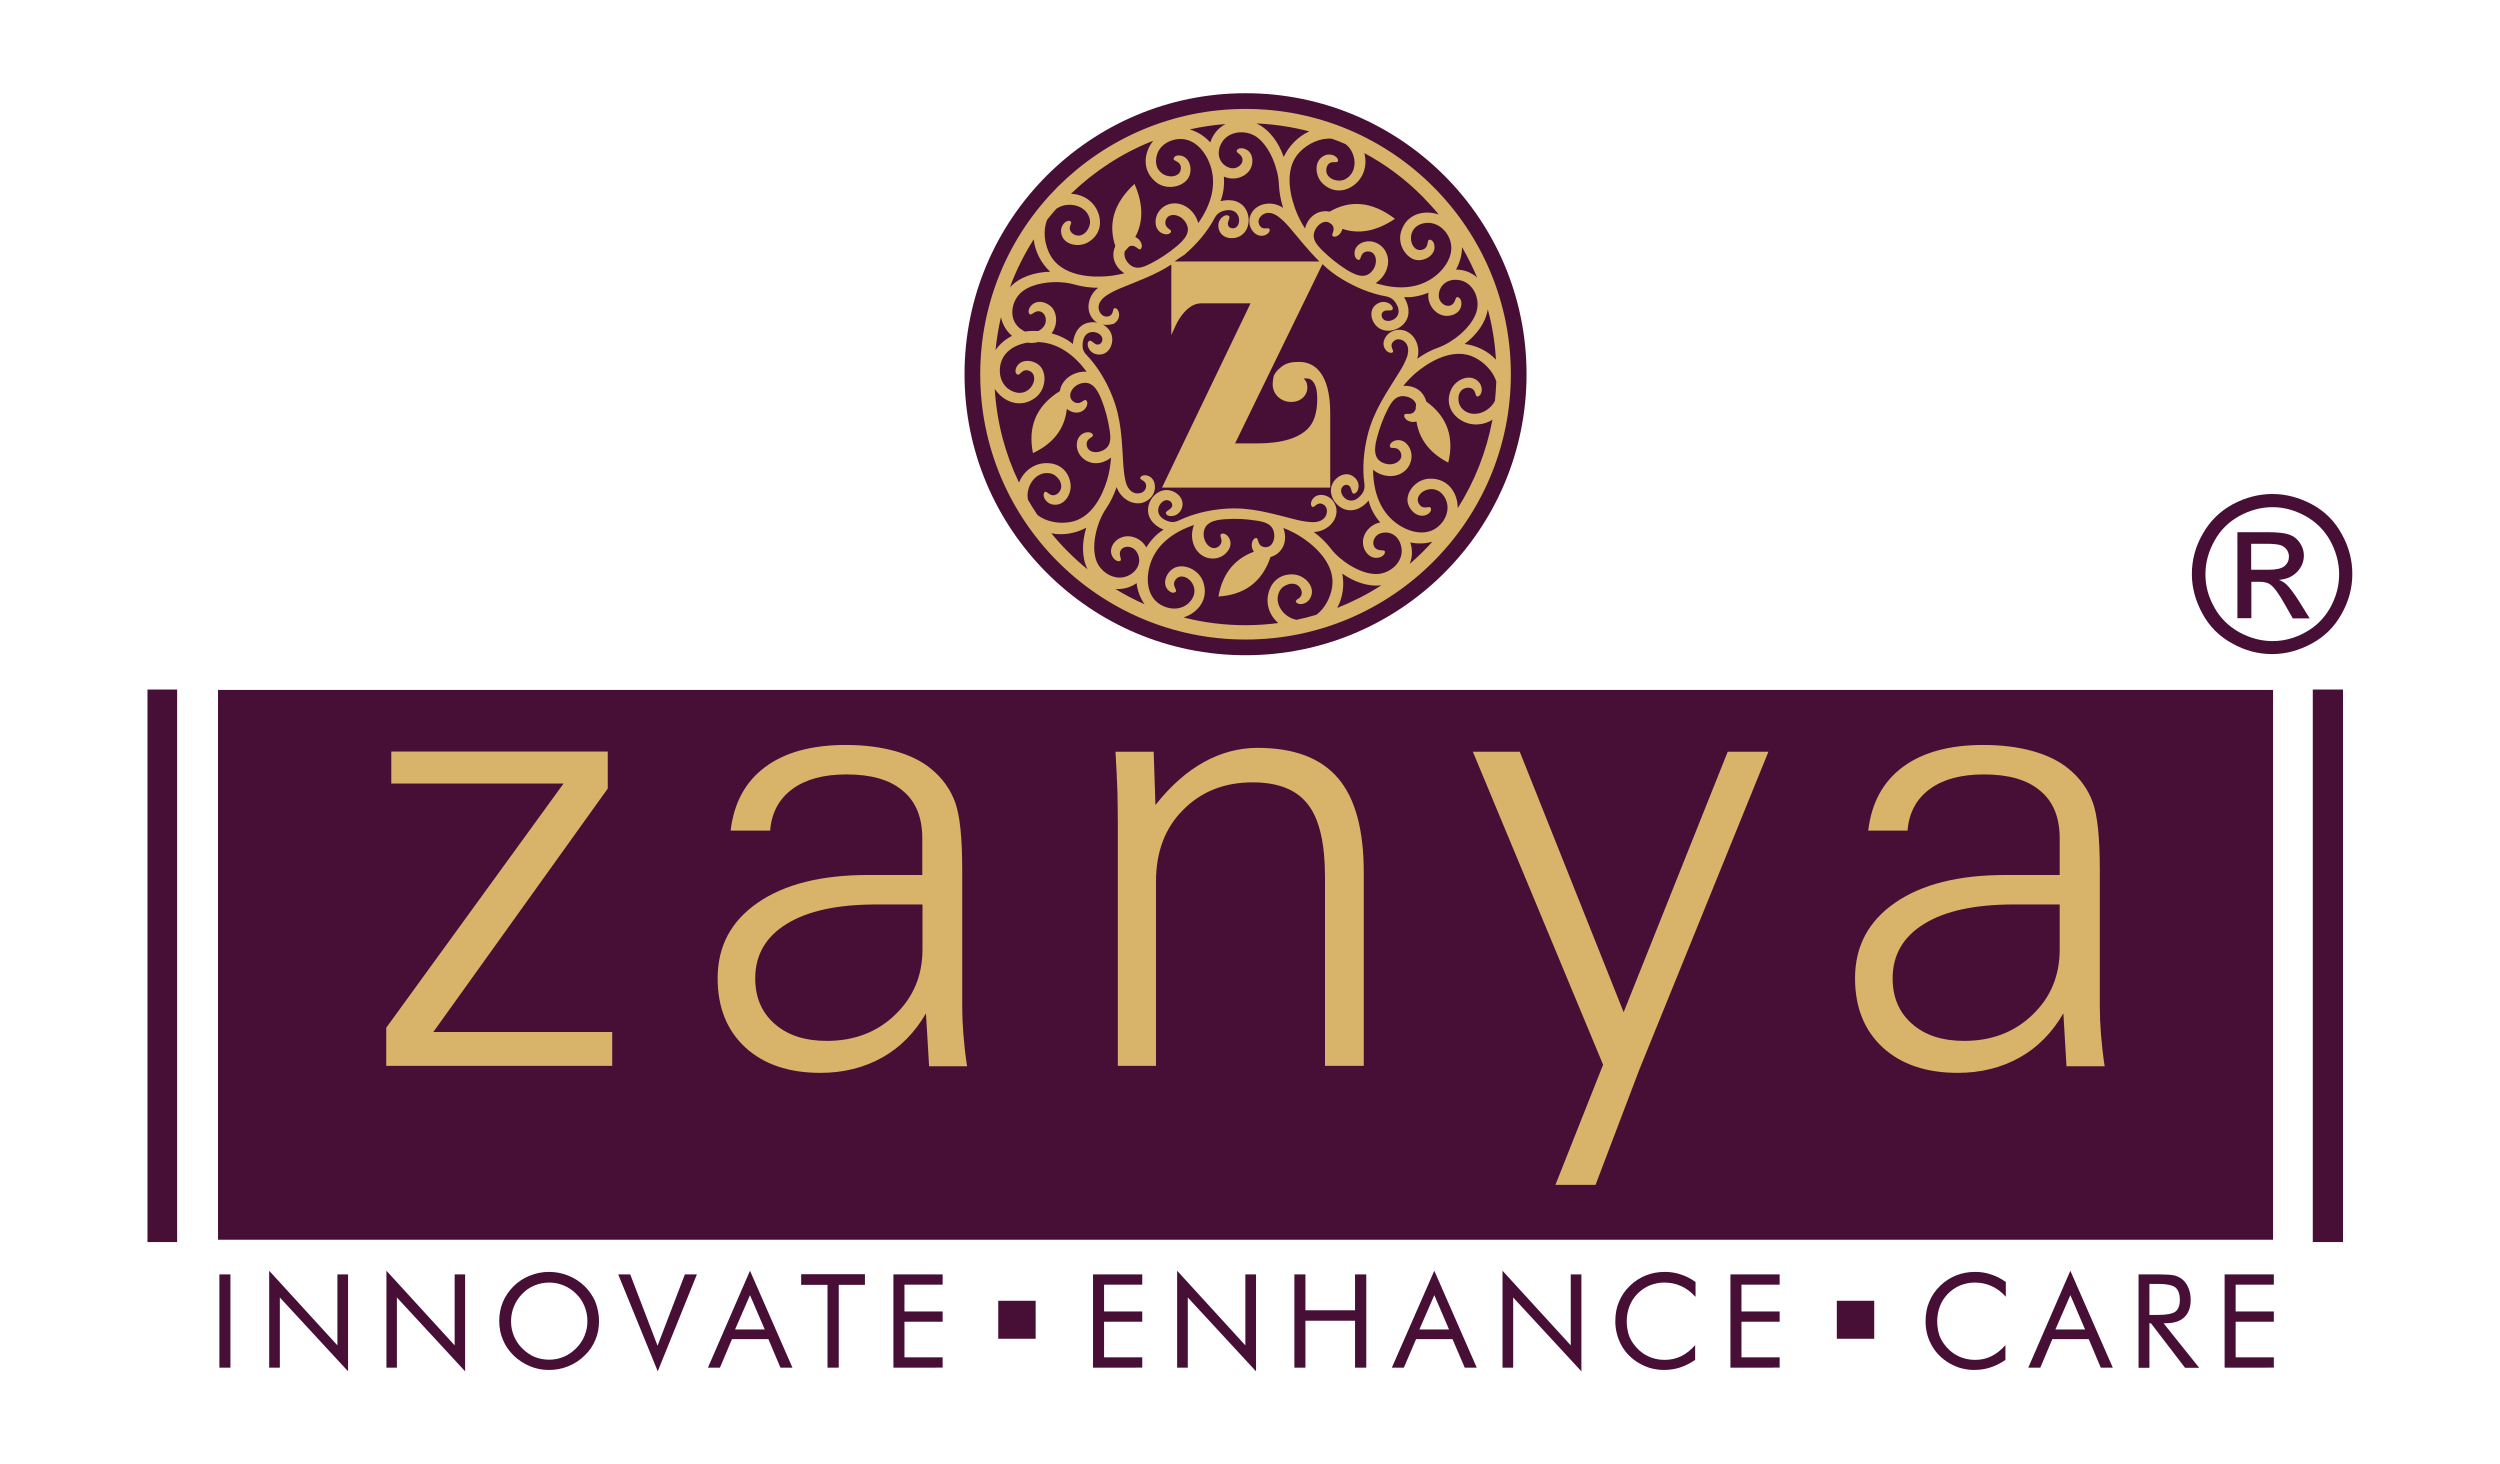
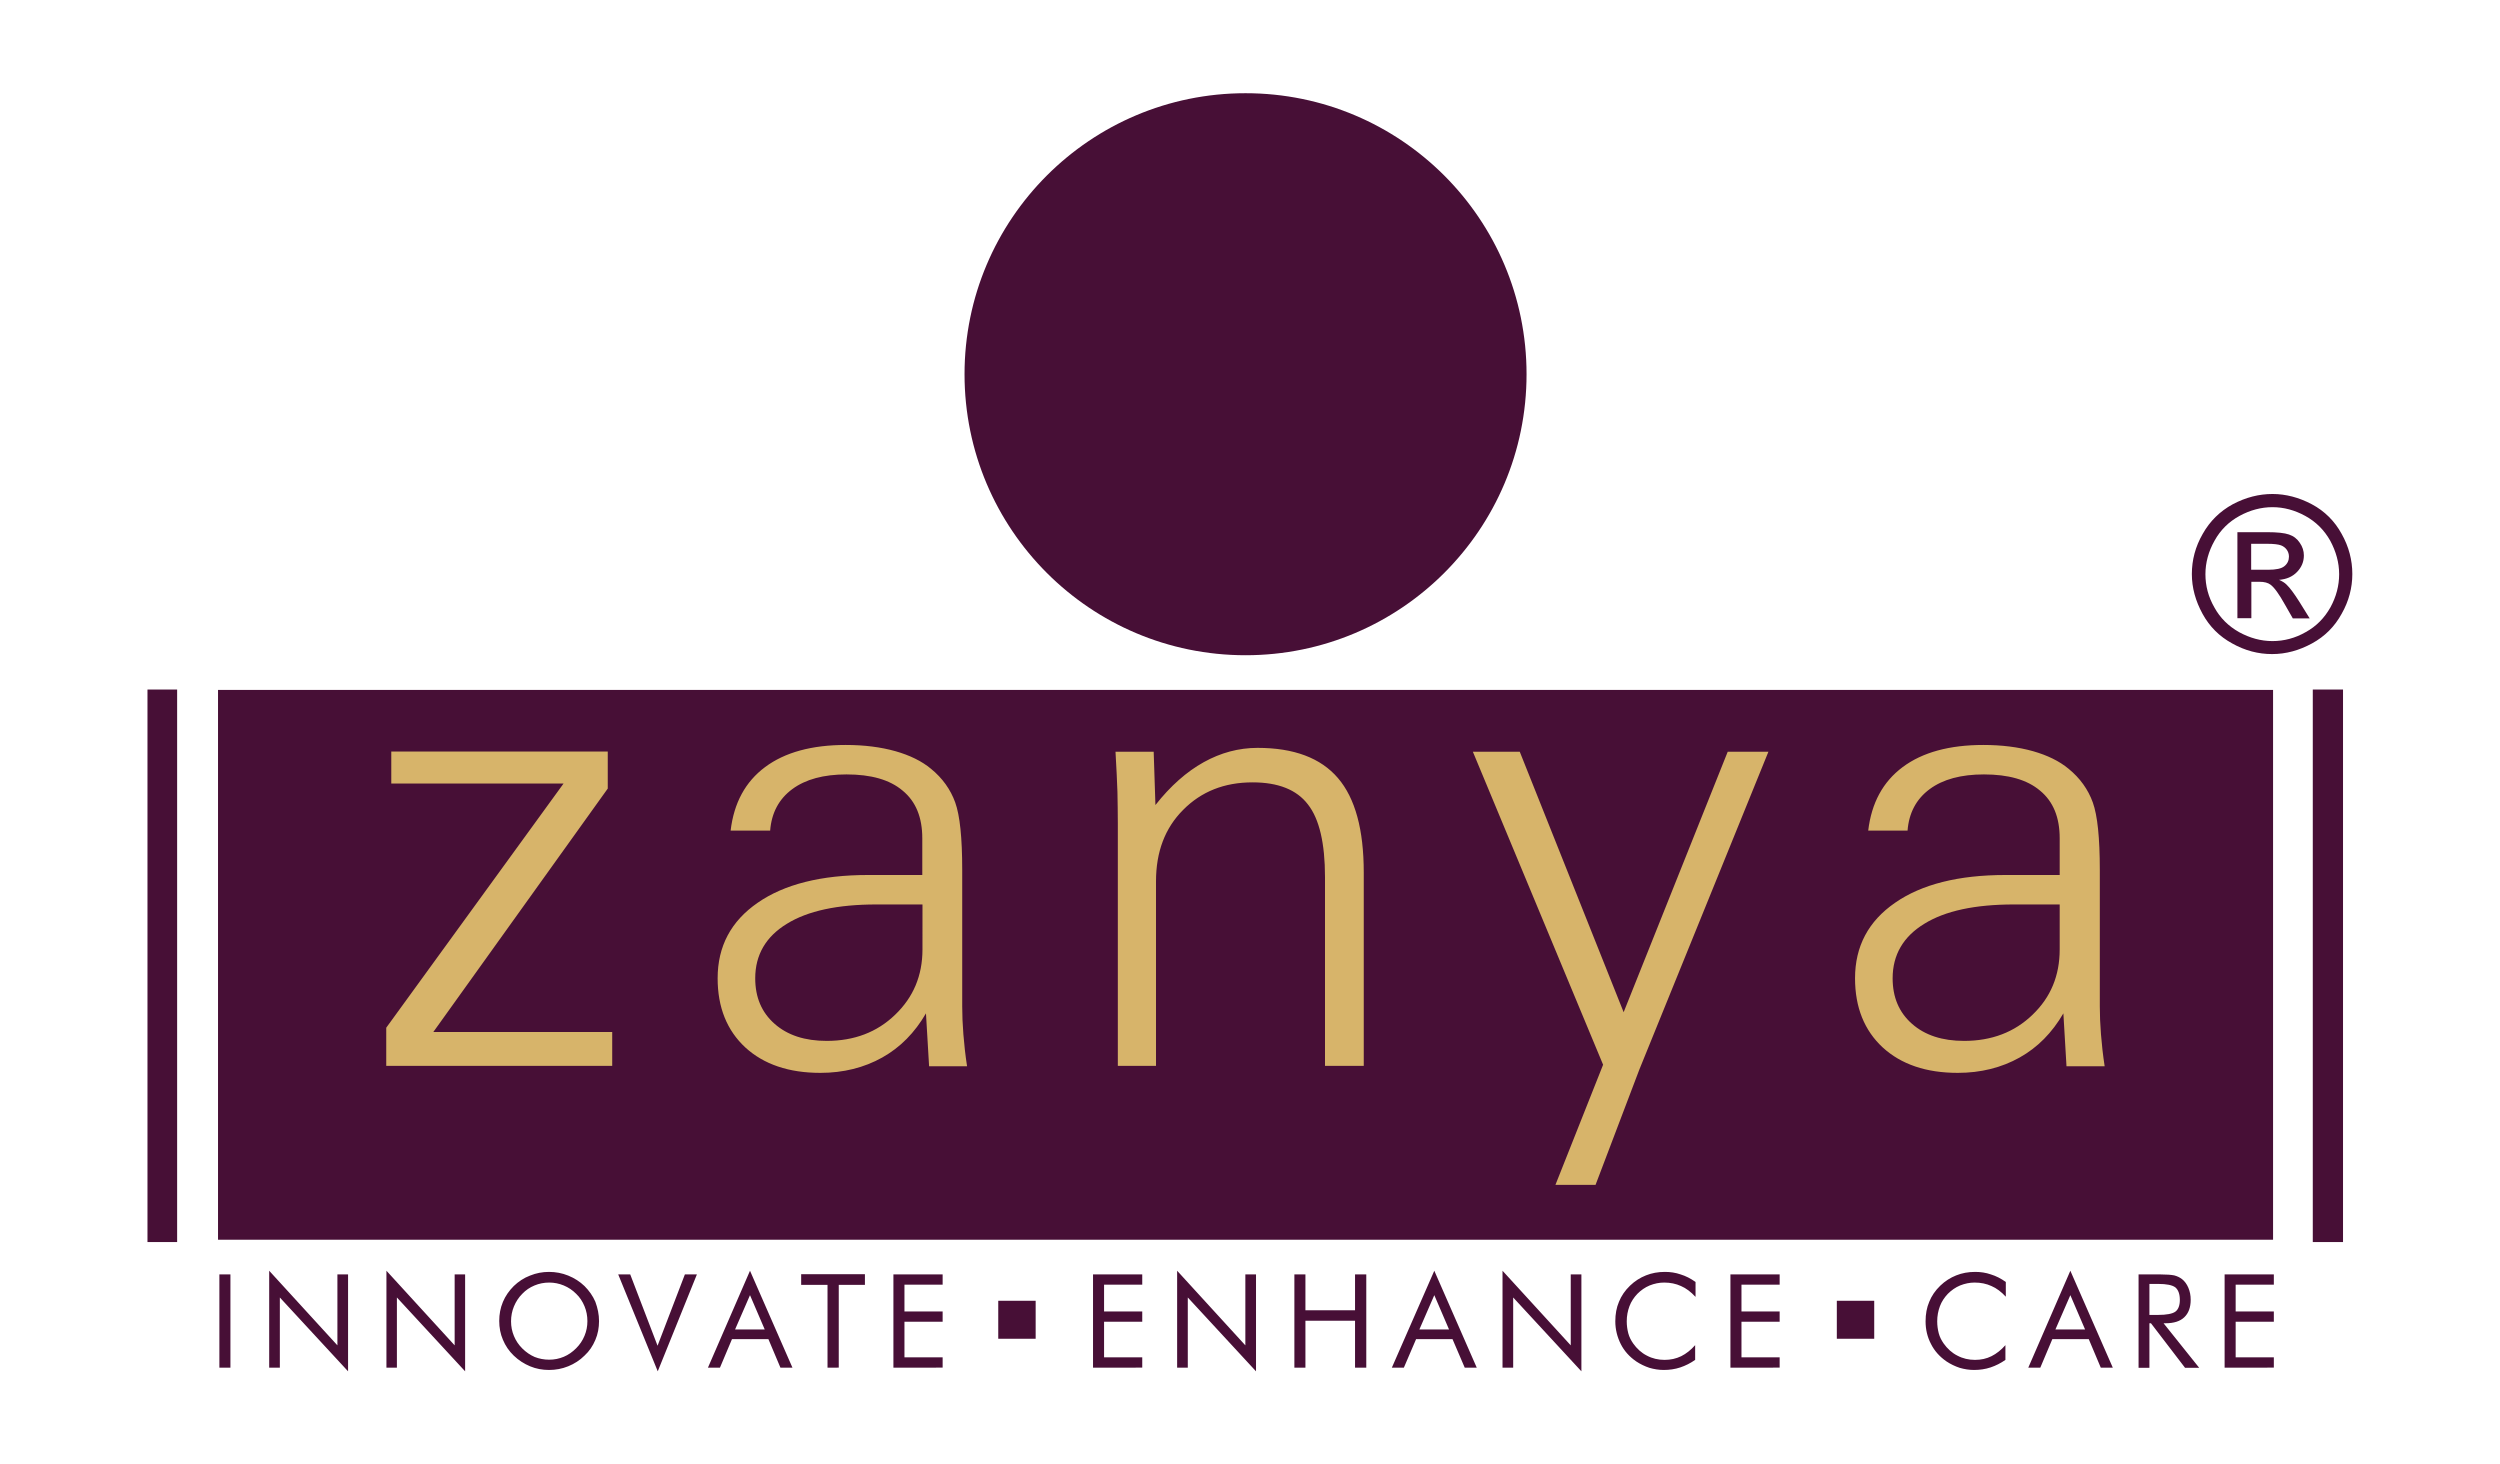
<svg xmlns="http://www.w3.org/2000/svg" id="Layer_1" x="0px" y="0px" viewBox="0 0 129 75.56" style="enable-background:new 0 0 129 75.56;" xml:space="preserve">
  <style type="text/css">	.st0{fill-rule:evenodd;clip-rule:evenodd;fill:#470F36;}	.st1{fill-rule:evenodd;clip-rule:evenodd;fill:#D7B46A;}</style>
  <g>
    <circle class="st0" cx="64.27" cy="19.31" r="14.5" />
-     <path class="st1" d="M64.27,5.62c3.78,0,7.2,1.53,9.68,4.01c2.48,2.48,4.01,5.9,4.01,9.68c0,3.78-1.53,7.2-4.01,9.68  c-2.48,2.48-5.9,4.01-9.68,4.01c-3.78,0-7.2-1.53-9.68-4.01c-2.48-2.48-4.01-5.9-4.01-9.68c0-3.78,1.53-7.2,4.01-9.68  C57.07,7.16,60.49,5.62,64.27,5.62L64.27,5.62z M65.56,28.74c-0.45,1.34-1.4,1.96-2.69,2.04l0,0h0c0.2-1.11,0.77-1.92,1.83-2.31  c-0.21-0.29-0.09-0.69,0.11-0.71c0.15-0.01,0.06,0.36,0.35,0.45c0.4,0.13,0.63-0.26,0.59-0.65c-0.06-0.53-0.48-0.63-0.94-0.7  c-0.52-0.08-1.06-0.11-1.57-0.07c-0.55,0.03-1.16,0.15-1.13,0.83c0.02,0.37,0.29,0.68,0.56,0.66c0.17-0.01,0.35-0.16,0.36-0.34  c0.01-0.18-0.12-0.33-0.01-0.39c0.23-0.12,0.68,0.34,0.37,0.83c-0.28,0.45-0.87,0.56-1.31,0.31c-0.54-0.31-0.7-1.03-0.47-1.6  c-1.07,0.36-2.03,1.04-2.31,2.2c-0.2,0.82-0.03,1.76,0.9,2.05c0.38,0.12,0.8,0.07,1.1-0.19c0.91-0.81-0.28-1.87-0.68-1.18  c-0.15,0.27,0.16,0.48,0.04,0.57c-0.1,0.08-0.23,0.04-0.33-0.04c-0.47-0.38-0.08-1.16,0.45-1.26c0.51-0.1,1.11,0.24,1.3,0.77  c0.32,0.9-0.26,1.61-1.01,1.85c1.02,0.26,2.09,0.4,3.2,0.4c0.57,0,1.14-0.04,1.69-0.11c-0.48-0.41-0.71-1.08-0.44-1.75  c0.19-0.49,0.66-0.83,1.3-0.75c0.59,0.08,1.12,0.72,0.76,1.26c-0.2,0.31-0.63,0.33-0.71,0.14c-0.03-0.08,0.08-0.12,0.18-0.2  c0.19-0.16,0.14-0.42-0.02-0.59c-0.27-0.28-0.83-0.11-1.01,0.25c-0.32,0.64,0.23,1.35,0.87,1.47l0.02,0  c0.35-0.07,0.69-0.16,1.02-0.26c0.43-0.32,0.73-0.89,0.81-1.44c0.15-1.05-0.67-1.93-1.46-2.48c-0.33-0.23-0.68-0.41-1.06-0.56  c0.12,0.32,0.13,0.67-0.02,0.98C66.07,28.48,65.83,28.67,65.56,28.74L65.56,28.74z M55.05,21.1c-0.12,1.08-0.75,1.81-1.75,2.28l0,0  l0,0c-0.26-1.31,0.12-2.41,1.39-3.2c0-0.02,0.01-0.04,0.01-0.06c0.13-0.6,0.76-0.98,1.37-0.94c-0.61-0.83-1.45-1.49-2.5-1.53  c-0.18,0.05-0.37,0.06-0.56,0.03c-0.75,0.13-1.42,0.58-1.42,1.45c0,0.4,0.18,0.79,0.52,0.99c1.05,0.62,1.69-0.85,0.91-1.01  c-0.3-0.06-0.4,0.3-0.53,0.21c-0.11-0.07-0.11-0.2-0.06-0.33c0.22-0.56,1.08-0.43,1.34,0.04c0.25,0.45,0.12,1.13-0.33,1.48  c-0.78,0.6-1.66,0.23-2.11-0.44c0.1,1.72,0.54,3.36,1.25,4.83c0.24-0.6,0.81-1.05,1.54-1c0.52,0.03,1,0.37,1.11,1.01  c0.11,0.58-0.34,1.28-0.97,1.11c-0.35-0.1-0.51-0.5-0.35-0.63c0.06-0.06,0.14,0.04,0.25,0.11c0.21,0.14,0.45,0,0.55-0.2  c0.18-0.35-0.15-0.82-0.55-0.88c-0.71-0.11-1.21,0.64-1.13,1.28c0,0.03,0.01,0.07,0.02,0.1c0.15,0.26,0.31,0.52,0.48,0.77  c0.44,0.35,1.11,0.47,1.68,0.37c1.05-0.17,1.63-1.24,1.91-2.15c0.12-0.38,0.18-0.78,0.21-1.18c-0.26,0.21-0.6,0.33-0.94,0.28  c-0.5-0.08-0.89-0.53-0.82-1.05c0.08-0.57,0.72-0.65,0.82-0.41c0.06,0.14-0.32,0.17-0.32,0.47c0,0.42,0.44,0.52,0.8,0.36  c0.49-0.22,0.45-0.65,0.38-1.11c-0.08-0.52-0.22-1.04-0.41-1.52c-0.2-0.51-0.5-1.06-1.14-0.82c-0.34,0.13-0.56,0.48-0.45,0.74  c0.06,0.16,0.26,0.28,0.44,0.24c0.17-0.04,0.28-0.21,0.36-0.13c0.19,0.18-0.11,0.75-0.68,0.61C55.27,21.24,55.15,21.18,55.05,21.1  L55.05,21.1z M73.6,20.72c1.13,0.82,1.43,1.9,1.13,3.15l0,0v0c-0.91-0.47-1.49-1.16-1.64-2.12c-0.34,0.1-0.67-0.13-0.63-0.33  c0.03-0.15,0.36,0.05,0.53-0.2c0.03-0.04,0.04-0.07,0.06-0.11c0-0.08,0.01-0.16,0.02-0.24c-0.05-0.2-0.26-0.36-0.51-0.41  c-0.52-0.11-0.75,0.26-0.96,0.67c-0.24,0.47-0.42,0.97-0.55,1.47c-0.14,0.53-0.22,1.15,0.45,1.33c0.35,0.1,0.73-0.07,0.8-0.33  c0.04-0.17-0.05-0.38-0.21-0.45c-0.16-0.07-0.35,0.01-0.37-0.11c-0.05-0.26,0.53-0.54,0.9-0.1c0.34,0.41,0.26,1-0.11,1.34  c-0.46,0.42-1.19,0.35-1.66-0.04c0.01,1.13,0.37,2.25,1.38,2.88c0.72,0.45,1.66,0.57,2.23-0.22c0.23-0.33,0.31-0.75,0.15-1.11  c-0.49-1.11-1.87-0.3-1.33,0.29c0.21,0.23,0.5-0.01,0.55,0.14c0.04,0.12-0.03,0.23-0.14,0.3c-0.51,0.33-1.13-0.28-1.06-0.82  c0.06-0.51,0.57-0.99,1.14-1c0.95-0.03,1.45,0.73,1.45,1.52c0.87-1.37,1.48-2.91,1.79-4.56c-0.54,0.33-1.25,0.35-1.81-0.11  c-0.4-0.33-0.59-0.89-0.31-1.47c0.26-0.54,1.03-0.84,1.44-0.34c0.23,0.29,0.12,0.7-0.09,0.72c-0.08,0.01-0.09-0.12-0.14-0.24  c-0.09-0.23-0.36-0.26-0.57-0.16c-0.35,0.17-0.36,0.76-0.07,1.04c0.51,0.51,1.35,0.19,1.66-0.38l0.02-0.04  c0.03-0.33,0.06-0.66,0.07-1c-0.17-0.52-0.62-0.99-1.13-1.24c-0.95-0.47-2.05,0.05-2.81,0.63c-0.32,0.24-0.6,0.52-0.86,0.84  c0.34-0.02,0.68,0.08,0.92,0.32C73.46,20.38,73.55,20.54,73.6,20.72L73.6,20.72z M71.98,11.29c-0.98,0.66-1.88,0.8-2.71,0.52  c-0.07,0.29-0.34,0.47-0.49,0.38c-0.13-0.08,0.16-0.32-0.03-0.57c-0.02-0.03-0.04-0.05-0.07-0.07c-0.04-0.03-0.09-0.05-0.13-0.08  c-0.23-0.09-0.51,0.08-0.66,0.34c-0.26,0.46,0.02,0.79,0.35,1.12c0.38,0.37,0.79,0.7,1.23,0.98c0.47,0.29,1.03,0.56,1.4-0.02  c0.2-0.31,0.16-0.72-0.07-0.86c-0.15-0.09-0.38-0.07-0.49,0.06c-0.11,0.13-0.1,0.34-0.21,0.32c-0.26-0.04-0.35-0.67,0.19-0.89  c0.49-0.2,1.03,0.06,1.24,0.52c0.26,0.56-0.03,1.24-0.55,1.57c1.08,0.34,2.25,0.34,3.16-0.43c0.64-0.55,1.05-1.41,0.47-2.19  c-0.24-0.32-0.61-0.52-1.01-0.49c-1.21,0.12-0.86,1.68-0.14,1.36c0.28-0.13,0.15-0.48,0.3-0.49c0.13,0,0.21,0.1,0.24,0.23  c0.16,0.58-0.61,0.99-1.1,0.76c-0.47-0.22-0.77-0.84-0.61-1.39c0.27-0.94,1.19-1.16,1.95-0.9c-0.26-0.32-0.54-0.62-0.83-0.92  C72.53,9.26,71.52,8.5,70.4,7.9c0.17,0.63-0.03,1.34-0.65,1.73c-0.44,0.28-1.02,0.29-1.49-0.15c-0.43-0.41-0.48-1.24,0.12-1.47  c0.34-0.13,0.7,0.1,0.66,0.3c-0.02,0.08-0.14,0.05-0.27,0.06c-0.25,0.01-0.36,0.26-0.33,0.49c0.06,0.39,0.61,0.57,0.97,0.39  c0.64-0.33,0.6-1.23,0.15-1.7c-0.04-0.04-0.08-0.08-0.12-0.11c-0.23-0.1-0.47-0.2-0.71-0.28C68.14,7.1,67.5,7.4,67.07,7.84  c-0.74,0.76-0.58,1.96-0.26,2.87c0.13,0.38,0.31,0.74,0.53,1.08c0.08-0.33,0.28-0.62,0.59-0.78c0.21-0.11,0.45-0.14,0.68-0.09  C69.65,10.32,70.77,10.37,71.98,11.29L71.98,11.29z M62.45,7.35L62.45,7.35c0.14-0.44,0.43-0.76,0.79-0.95  c-0.63,0.05-1.25,0.14-1.85,0.28C61.79,6.79,62.16,7.03,62.45,7.35L62.45,7.35z M59.51,7.26c-1.6,0.63-3.04,1.57-4.25,2.74  c0.66,0.02,1.28,0.43,1.46,1.15c0.13,0.51-0.04,1.06-0.61,1.37c-0.52,0.28-1.33,0.08-1.36-0.57c-0.02-0.37,0.31-0.64,0.49-0.53  c0.07,0.04,0.01,0.15-0.03,0.27c-0.06,0.24,0.14,0.42,0.36,0.46c0.39,0.07,0.73-0.4,0.67-0.8c-0.12-0.71-0.99-0.95-1.57-0.67  c-0.06,0.03-0.12,0.06-0.17,0.1c-0.16,0.18-0.31,0.36-0.46,0.55c-0.24,0.55-0.15,1.26,0.14,1.81c0.5,0.94,1.69,1.16,2.65,1.13  c0.4-0.01,0.8-0.07,1.19-0.17c-0.29-0.18-0.5-0.46-0.56-0.8c-0.03-0.21,0-0.42,0.09-0.6c-0.37-1.12-0.11-2.2,0.99-3.21  c0.47,1.07,0.45,1.98,0.04,2.74c0.31,0.13,0.42,0.49,0.28,0.62c-0.11,0.1-0.26-0.25-0.55-0.15c-0.02,0.01-0.04,0.02-0.06,0.03  c-0.07,0.08-0.14,0.15-0.21,0.23c-0.06,0.19,0.01,0.43,0.18,0.62c0.36,0.39,0.76,0.22,1.17,0.01c0.47-0.24,0.91-0.54,1.31-0.87  c0.42-0.35,0.85-0.8,0.41-1.34c-0.23-0.29-0.63-0.37-0.84-0.2c-0.13,0.11-0.19,0.34-0.09,0.49c0.09,0.15,0.29,0.2,0.24,0.3  c-0.11,0.24-0.75,0.13-0.79-0.45c-0.04-0.53,0.37-0.97,0.87-1.02c0.61-0.07,1.17,0.41,1.33,1.01c0.65-0.92,1.02-2.04,0.56-3.14  c-0.32-0.78-1.02-1.43-1.94-1.12c-0.38,0.13-0.69,0.42-0.77,0.81c-0.26,1.19,1.34,1.34,1.25,0.55c-0.03-0.31-0.41-0.29-0.37-0.43  c0.04-0.13,0.16-0.17,0.29-0.16c0.6,0.03,0.75,0.89,0.38,1.28c-0.35,0.38-1.04,0.47-1.51,0.15C58.91,8.87,58.99,7.9,59.51,7.26  L59.51,7.26z M53.34,12.35c-0.49,0.77-0.91,1.6-1.23,2.48c0.51-0.56,1.32-0.79,2.08-0.81C53.73,13.6,53.4,12.97,53.34,12.35  L53.34,12.35z M51.65,16.36c-0.13,0.55-0.22,1.12-0.28,1.7c0.21-0.3,0.51-0.56,0.85-0.73C51.91,17.07,51.72,16.72,51.65,16.36  L51.65,16.36z M54.25,27.52c0.27,0.33,0.56,0.65,0.86,0.95c0.32,0.32,0.65,0.62,1.01,0.91c-0.33-0.65-0.28-1.45-0.07-2.15  C55.52,27.52,54.85,27.64,54.25,27.52L54.25,27.52z M57.55,30.39c0.48,0.29,0.99,0.56,1.51,0.79c-0.22-0.31-0.37-0.7-0.41-1.09l0,0  C58.31,30.33,57.93,30.42,57.55,30.39L57.55,30.39z M69,31.37c0.8-0.32,1.57-0.71,2.28-1.17c-0.7,0.09-1.43-0.19-2.02-0.6  C69.38,30.18,69.29,30.84,69,31.37L69,31.37z M72.74,29.1c0.23-0.2,0.46-0.41,0.68-0.63c0.17-0.17,0.33-0.34,0.49-0.52  c-0.36,0.11-0.76,0.12-1.14,0.04v0C72.9,28.38,72.88,28.76,72.74,29.1L72.74,29.1z M77.19,18.56c-0.05-0.89-0.19-1.76-0.42-2.6  c-0.11,0.72-0.61,1.35-1.2,1.79C76.17,17.82,76.78,18.11,77.19,18.56L77.19,18.56z M76.22,14.32c-0.23-0.54-0.49-1.07-0.78-1.57  c0,0.4-0.11,0.8-0.31,1.16h0C75.56,13.91,75.94,14.07,76.22,14.32L76.22,14.32z M67.56,6.78c-0.88-0.23-1.79-0.37-2.73-0.41  c0.69,0.31,1.16,1.01,1.41,1.73C66.5,7.54,66.99,7.03,67.56,6.78L67.56,6.78z M54.26,17.2c0.41,0.11,0.79,0.29,1.1,0.55  c0.05-0.61,0.37-1.04,0.86-1.11c0.13-0.02,0.27-0.02,0.4,0.01c-0.13-0.07-0.24-0.18-0.32-0.32c-0.29-0.49-0.08-1.15,0.37-1.48  c-0.43,0-0.84-0.06-1.23-0.17c-0.76-0.22-1.98-0.16-2.65,0.33c-0.59,0.43-0.8,1.41-0.18,1.92c0.1,0.08,0.19,0.14,0.29,0.18  l0.05-0.01c0.21-0.03,0.42-0.03,0.63-0.02c0.12-0.06,0.22-0.15,0.29-0.25c0.27-0.4-0.07-0.97-0.51-0.7  c-0.1,0.06-0.17,0.13-0.23,0.08c-0.16-0.15,0.04-0.58,0.44-0.63c0.27-0.03,0.56,0.11,0.73,0.31C54.58,16.25,54.56,16.82,54.26,17.2  L54.26,17.2z M56.91,16.75c0.3,0.16,0.52,0.46,0.48,0.86c-0.04,0.38-0.3,0.73-0.75,0.68c-0.46-0.05-0.63-0.56-0.44-0.7  c0.07-0.05,0.18,0.06,0.29,0.14c0.2,0.14,0.43-0.03,0.39-0.27c-0.06-0.36-0.88-0.57-1,0.16c-0.05,0.3-0.01,0.5,0.2,0.71  c0.56,0.59,1,1.33,1.3,2.08c0.51,1.25,0.5,2.38,0.59,3.67c0.02,0.26,0.05,0.52,0.12,0.79c0.07,0.28,0.25,0.53,0.5,0.58  c0.27,0.05,0.56-0.08,0.55-0.4c-0.01-0.27-0.35-0.28-0.3-0.4c0.08-0.22,0.65-0.18,0.74,0.33c0.09,0.46-0.23,0.87-0.67,0.97  c-0.55,0.12-1.12-0.29-1.29-0.82c-0.14,0.4-0.32,0.78-0.55,1.12c-0.45,0.65-0.77,1.83-0.52,2.62c0.22,0.7,1.08,1.2,1.77,0.78  c0.57-0.35,0.54-0.91,0.3-1.22c-0.29-0.38-0.95-0.24-0.82,0.27c0.03,0.11,0.07,0.2,0,0.24c-0.19,0.1-0.54-0.22-0.46-0.62  c0.05-0.27,0.28-0.5,0.53-0.59c0.46-0.18,1.04,0.06,1.28,0.52c0.23-0.38,0.53-0.7,0.89-0.92c-0.56-0.23-0.87-0.67-0.79-1.16  c0.09-0.58,0.68-1.08,1.29-0.81c0.35,0.15,0.6,0.51,0.42,0.92c-0.19,0.42-0.73,0.43-0.8,0.21c-0.03-0.08,0.11-0.15,0.22-0.23  c0.2-0.15,0.1-0.41-0.13-0.45c-0.36-0.06-0.81,0.66-0.15,1.01c0.27,0.14,0.47,0.16,0.74,0.03c0.74-0.35,1.57-0.54,2.38-0.6  c1.34-0.1,2.42,0.26,3.68,0.57c0.25,0.06,0.51,0.11,0.79,0.12c0.29,0.02,0.58-0.07,0.71-0.3c0.13-0.24,0.09-0.56-0.21-0.65  c-0.26-0.07-0.37,0.24-0.48,0.16c-0.18-0.14,0.03-0.67,0.54-0.61c0.46,0.06,0.76,0.49,0.71,0.93c-0.06,0.56-0.62,0.97-1.17,0.98  c0.34,0.25,0.65,0.55,0.89,0.87c0.48,0.62,1.5,1.3,2.33,1.3c0.73,0,1.48-0.66,1.29-1.44c-0.16-0.65-0.7-0.79-1.07-0.66  c-0.46,0.16-0.52,0.83,0,0.87c0.12,0.01,0.22,0,0.23,0.07c0.04,0.22-0.37,0.45-0.73,0.25c-0.24-0.13-0.39-0.42-0.4-0.69  c-0.03-0.49,0.38-0.97,0.89-1.06c-0.29-0.34-0.5-0.72-0.6-1.13c-0.39,0.47-0.91,0.62-1.35,0.4c-0.53-0.27-0.82-0.98-0.38-1.47  c0.26-0.29,0.67-0.42,1.01-0.12c0.35,0.31,0.19,0.83-0.05,0.83c-0.08,0-0.11-0.15-0.15-0.28c-0.08-0.23-0.36-0.23-0.47-0.01  c-0.17,0.33,0.38,0.97,0.91,0.46c0.22-0.21,0.3-0.4,0.26-0.7c-0.11-0.81-0.03-1.66,0.16-2.45c0.32-1.31,0.99-2.22,1.67-3.33  c0.14-0.22,0.26-0.45,0.36-0.71c0.1-0.27,0.11-0.57-0.06-0.77c-0.18-0.2-0.51-0.26-0.68,0c-0.15,0.23,0.12,0.43,0.01,0.5  c-0.19,0.13-0.63-0.24-0.41-0.7c0.2-0.42,0.7-0.57,1.11-0.39c0.52,0.23,0.74,0.89,0.57,1.42c0.35-0.25,0.72-0.45,1.1-0.58  c0.74-0.27,1.7-1.03,1.95-1.82c0.23-0.7-0.18-1.61-0.98-1.67c-0.66-0.05-0.97,0.43-0.96,0.82c0.01,0.48,0.63,0.75,0.83,0.27  c0.04-0.11,0.06-0.21,0.14-0.2c0.22,0.03,0.31,0.49,0.01,0.77c-0.2,0.18-0.52,0.24-0.78,0.17c-0.48-0.13-0.81-0.66-0.73-1.17  c-0.41,0.17-0.84,0.26-1.26,0.23c0.32,0.52,0.31,1.05-0.04,1.41c-0.42,0.42-1.18,0.48-1.52-0.09c-0.2-0.33-0.19-0.77,0.2-0.99  c0.4-0.23,0.84,0.08,0.77,0.3c-0.03,0.08-0.18,0.05-0.32,0.06c-0.25,0.01-0.33,0.28-0.16,0.45c0.26,0.26,1.04-0.06,0.71-0.72  c-0.14-0.27-0.29-0.4-0.58-0.46c-0.8-0.14-1.59-0.48-2.28-0.9c-0.38-0.23-0.7-0.48-0.99-0.76l-4.51,9.25h1.12  c1.31,0,2.21-0.28,2.69-0.82c0.29-0.33,0.43-0.83,0.43-1.49c0-0.35-0.05-0.61-0.15-0.78c-0.1-0.17-0.22-0.26-0.37-0.26  c-0.03,0-0.07,0-0.1,0c-0.04,0-0.07,0-0.08,0c0.1,0.11,0.16,0.2,0.17,0.29c0.01,0.05,0.02,0.11,0.02,0.19  c0,0.2-0.08,0.37-0.23,0.51c-0.15,0.14-0.35,0.22-0.59,0.22c-0.28,0-0.51-0.09-0.69-0.26c-0.18-0.17-0.28-0.4-0.28-0.66  c0-0.08,0.01-0.19,0.04-0.35c0.03-0.16,0.15-0.33,0.37-0.51c0.22-0.19,0.49-0.28,0.81-0.28c0.48-0.04,0.87,0.11,1.17,0.45  c0.39,0.45,0.58,1.18,0.58,2.21v3.82h-8.68l4.57-9.51h-2.54c-0.41,0-0.8,0.27-1.15,0.82c-0.11,0.18-0.24,0.45-0.4,0.82v-3.64  c-0.83,0.54-1.7,0.84-2.64,1.23c-0.24,0.1-0.47,0.21-0.71,0.37c-0.24,0.16-0.43,0.4-0.4,0.66c0.03,0.27,0.26,0.51,0.55,0.4  c0.25-0.1,0.15-0.42,0.29-0.41c0.23,0.01,0.37,0.56-0.07,0.81C57.27,16.76,57.08,16.78,56.91,16.75L56.91,16.75z M60.61,13.49h7.47  c-0.54-0.53-1-1.11-1.52-1.73c-0.17-0.2-0.35-0.39-0.57-0.56c-0.23-0.18-0.51-0.28-0.75-0.17c-0.25,0.11-0.41,0.4-0.21,0.65  c0.17,0.21,0.44,0.02,0.48,0.15c0.07,0.22-0.42,0.53-0.79,0.18c-0.34-0.32-0.33-0.84-0.03-1.17c0.38-0.42,1.07-0.43,1.52-0.11  c-0.13-0.41-0.2-0.82-0.22-1.23c-0.03-0.79-0.46-1.93-1.13-2.42c-0.59-0.43-1.58-0.33-1.89,0.42c-0.25,0.62,0.11,1.05,0.48,1.16  c0.46,0.14,0.91-0.37,0.51-0.7c-0.09-0.08-0.18-0.12-0.14-0.2c0.1-0.2,0.57-0.14,0.74,0.22c0.11,0.25,0.07,0.57-0.07,0.79  c-0.27,0.41-0.87,0.56-1.34,0.34c0.04,0.44-0.02,0.88-0.17,1.27c0.59-0.15,1.1,0.02,1.33,0.47c0.27,0.53,0.09,1.27-0.55,1.42  c-0.38,0.08-0.79-0.06-0.88-0.49c-0.1-0.45,0.33-0.78,0.53-0.64c0.07,0.05,0,0.19-0.04,0.32c-0.07,0.24,0.16,0.39,0.38,0.29  c0.33-0.17,0.26-1.01-0.47-0.9c-0.3,0.05-0.47,0.15-0.61,0.41c-0.38,0.72-0.95,1.37-1.56,1.89C60.92,13.26,60.76,13.38,60.61,13.49  z" />
    <rect x="11.25" y="35.6" class="st0" width="106.04" height="28.37" />
    <rect x="7.61" y="35.58" class="st0" width="1.53" height="28.51" />
    <rect x="119.34" y="35.58" class="st0" width="1.56" height="28.51" />
    <path class="st1" d="M19.93,55v-1.97l9.15-12.6h-8.89v-1.65h11.17v1.91l-9,12.56h9.23V55H19.93L19.93,55z M47.59,46.67h-2.36  c-2.01,0-3.55,0.33-4.63,1c-1.08,0.66-1.63,1.6-1.63,2.81c0,0.98,0.33,1.76,1,2.35c0.67,0.59,1.56,0.88,2.69,0.88  c1.42,0,2.6-0.45,3.53-1.35c0.94-0.9,1.41-2.02,1.41-3.37V46.67L47.59,46.67z M47.94,55l-0.16-2.71c-0.58,1-1.33,1.76-2.26,2.28  c-0.93,0.52-2,0.79-3.19,0.79c-1.63,0-2.92-0.44-3.87-1.31c-0.95-0.88-1.43-2.07-1.43-3.57c0-1.65,0.69-2.95,2.07-3.9  c1.37-0.95,3.27-1.43,5.69-1.43h2.8v-1.9c0-1.07-0.33-1.89-1.01-2.45c-0.67-0.57-1.64-0.84-2.9-0.84c-1.18,0-2.11,0.25-2.8,0.76  c-0.69,0.51-1.07,1.23-1.14,2.14H37.7c0.17-1.43,0.76-2.52,1.78-3.28c1.02-0.76,2.41-1.14,4.16-1.14c0.96,0,1.81,0.11,2.56,0.32  c0.74,0.21,1.36,0.51,1.84,0.91c0.59,0.48,1.01,1.07,1.25,1.74c0.24,0.67,0.36,1.82,0.36,3.47v7.06c0,0.44,0.02,0.92,0.06,1.43  c0.04,0.51,0.1,1.06,0.19,1.65H47.94L47.94,55z M57.68,55V42.5c0-0.52-0.01-1.07-0.02-1.63c-0.02-0.55-0.05-1.25-0.1-2.08h1.97  l0.09,2.75c0.78-0.99,1.61-1.72,2.49-2.21c0.88-0.49,1.81-0.74,2.78-0.74c1.88,0,3.26,0.52,4.15,1.56  c0.89,1.04,1.33,2.66,1.33,4.87V55h-2v-9.74c0-1.74-0.29-3-0.88-3.75c-0.58-0.76-1.53-1.14-2.86-1.14c-1.45,0-2.64,0.47-3.58,1.42  c-0.94,0.94-1.4,2.17-1.4,3.69V55H57.68L57.68,55z M82.72,54.94L76,38.79h2.42l5.36,13.44l5.37-13.44h2.1l-6.66,16.4l-2.26,5.95  h-2.07L82.72,54.94L82.72,54.94z M106.28,46.67h-2.36c-2.01,0-3.55,0.33-4.63,1c-1.08,0.66-1.63,1.6-1.63,2.81  c0,0.98,0.33,1.76,1,2.35c0.67,0.59,1.56,0.88,2.69,0.88c1.42,0,2.6-0.45,3.53-1.35c0.94-0.9,1.4-2.02,1.4-3.37V46.67L106.28,46.67  z M106.63,55l-0.16-2.71c-0.58,1-1.33,1.76-2.26,2.28c-0.93,0.52-2,0.79-3.19,0.79c-1.63,0-2.92-0.44-3.87-1.31  c-0.95-0.88-1.43-2.07-1.43-3.57c0-1.65,0.69-2.95,2.07-3.9c1.37-0.95,3.27-1.43,5.69-1.43h2.8v-1.9c0-1.07-0.33-1.89-1.01-2.45  c-0.67-0.57-1.64-0.84-2.9-0.84c-1.18,0-2.11,0.25-2.8,0.76c-0.69,0.51-1.07,1.23-1.14,2.14h-2.03c0.17-1.43,0.76-2.52,1.78-3.28  c1.02-0.76,2.41-1.14,4.16-1.14c0.96,0,1.81,0.11,2.56,0.32c0.74,0.21,1.36,0.51,1.84,0.91c0.59,0.48,1.01,1.07,1.25,1.74  c0.24,0.67,0.36,1.82,0.36,3.47v7.06c0,0.44,0.02,0.92,0.06,1.43c0.04,0.51,0.1,1.06,0.19,1.65H106.63z" />
    <path class="st0" d="M11.32,70.57v-4.81h0.57v4.81H11.32L11.32,70.57z M13.89,70.57v-5l3.52,3.85v-3.66h0.55v5l-3.52-3.81v3.62  H13.89L13.89,70.57z M19.94,70.57v-5l3.52,3.85v-3.66H24v5l-3.52-3.81v3.62H19.94L19.94,70.57z M28.34,70.16  c0.26,0,0.51-0.05,0.75-0.15c0.24-0.1,0.45-0.25,0.64-0.44c0.19-0.19,0.33-0.4,0.43-0.64c0.1-0.24,0.15-0.49,0.15-0.76  c0-0.27-0.05-0.53-0.15-0.77c-0.1-0.24-0.24-0.46-0.43-0.64c-0.19-0.19-0.4-0.33-0.64-0.43c-0.24-0.1-0.49-0.15-0.75-0.15  c-0.27,0-0.52,0.05-0.76,0.15c-0.24,0.1-0.45,0.24-0.63,0.43c-0.19,0.19-0.33,0.41-0.43,0.65c-0.1,0.24-0.15,0.5-0.15,0.77  c0,0.27,0.05,0.52,0.15,0.76c0.1,0.24,0.24,0.45,0.43,0.64c0.19,0.19,0.41,0.34,0.64,0.44C27.82,70.11,28.07,70.16,28.34,70.16  L28.34,70.16z M30.91,68.17c0,0.34-0.06,0.67-0.19,0.97c-0.13,0.31-0.31,0.58-0.56,0.81c-0.24,0.24-0.52,0.42-0.84,0.55  c-0.32,0.13-0.65,0.19-0.99,0.19c-0.34,0-0.67-0.06-0.98-0.19c-0.31-0.13-0.59-0.31-0.84-0.55c-0.25-0.24-0.43-0.51-0.56-0.82  c-0.13-0.3-0.19-0.63-0.19-0.97c0-0.34,0.06-0.67,0.19-0.98c0.13-0.31,0.32-0.58,0.56-0.82c0.24-0.23,0.52-0.42,0.84-0.54  c0.32-0.13,0.64-0.19,0.98-0.19c0.34,0,0.67,0.06,0.99,0.19c0.32,0.13,0.6,0.31,0.84,0.54c0.24,0.24,0.43,0.51,0.56,0.81  C30.84,67.5,30.91,67.82,30.91,68.17L30.91,68.17z M33.94,70.76l-2.04-5h0.62l1.41,3.68l1.41-3.68h0.62L33.94,70.76L33.94,70.76z   M38.7,66.83l-0.77,1.77h1.53L38.7,66.83L38.7,66.83z M38.7,65.57l2.19,5h-0.62l-0.62-1.47h-1.88l-0.62,1.47h-0.62L38.7,65.57  L38.7,65.57z M42.7,70.57V66.3h-1.36v-0.55h3.29v0.55h-1.35v4.27H42.7L42.7,70.57z M46.1,70.57v-4.81h2.54v0.53h-1.97v1.38h1.97  v0.53h-1.97v1.84h1.97v0.53H46.1L46.1,70.57z M56.4,70.57v-4.81h2.54v0.53h-1.97v1.38h1.97v0.53h-1.97v1.84h1.97v0.53H56.4  L56.4,70.57z M60.74,70.57v-5l3.52,3.85v-3.66h0.55v5l-3.52-3.81v3.62H60.74L60.74,70.57z M66.79,70.57v-4.81h0.57v1.85h2.56v-1.85  h0.58v4.81h-0.58v-2.42h-2.56v2.42H66.79L66.79,70.57z M74.01,66.83l-0.77,1.77h1.53L74.01,66.83L74.01,66.83z M74.01,65.57l2.19,5  h-0.62l-0.63-1.47h-1.88l-0.63,1.47h-0.62L74.01,65.57L74.01,65.57z M77.53,70.57v-5l3.52,3.85v-3.66h0.55v5l-3.52-3.81v3.62H77.53  L77.53,70.57z M87.48,66.91c-0.23-0.25-0.48-0.44-0.74-0.55c-0.26-0.12-0.55-0.18-0.87-0.18c-0.25,0-0.5,0.05-0.75,0.15  c-0.24,0.1-0.45,0.25-0.63,0.43c-0.18,0.19-0.32,0.4-0.41,0.64c-0.09,0.24-0.14,0.5-0.14,0.78c0,0.22,0.03,0.43,0.08,0.62  s0.14,0.36,0.25,0.52c0.19,0.27,0.43,0.49,0.71,0.63c0.28,0.15,0.59,0.22,0.91,0.22c0.31,0,0.59-0.06,0.86-0.19  c0.26-0.13,0.5-0.32,0.72-0.57v0.76c-0.24,0.17-0.5,0.3-0.77,0.39c-0.27,0.09-0.56,0.13-0.85,0.13c-0.25,0-0.5-0.04-0.74-0.11  c-0.24-0.08-0.47-0.19-0.68-0.33c-0.35-0.24-0.62-0.54-0.8-0.9c-0.18-0.36-0.28-0.75-0.28-1.17c0-0.37,0.06-0.71,0.19-1.01  c0.12-0.3,0.31-0.58,0.57-0.83c0.25-0.24,0.52-0.41,0.82-0.53c0.3-0.12,0.62-0.18,0.98-0.18c0.28,0,0.55,0.04,0.81,0.13  c0.26,0.08,0.52,0.21,0.77,0.39V66.91L87.48,66.91z M89.29,70.57v-4.81h2.54v0.53h-1.97v1.38h1.97v0.53h-1.97v1.84h1.97v0.53H89.29  L89.29,70.57z M103.5,66.91c-0.23-0.25-0.48-0.44-0.74-0.55c-0.26-0.12-0.55-0.18-0.87-0.18c-0.25,0-0.5,0.05-0.75,0.15  c-0.24,0.1-0.45,0.25-0.63,0.43c-0.18,0.19-0.32,0.4-0.41,0.64c-0.09,0.24-0.14,0.5-0.14,0.78c0,0.22,0.03,0.43,0.08,0.62  c0.05,0.19,0.14,0.36,0.25,0.52c0.19,0.27,0.43,0.49,0.71,0.63c0.28,0.15,0.59,0.22,0.91,0.22c0.31,0,0.59-0.06,0.85-0.19  c0.26-0.13,0.5-0.32,0.72-0.57v0.76c-0.24,0.17-0.5,0.3-0.77,0.39c-0.27,0.09-0.56,0.13-0.85,0.13c-0.25,0-0.5-0.04-0.74-0.11  c-0.24-0.08-0.47-0.19-0.68-0.33c-0.35-0.24-0.62-0.54-0.8-0.9c-0.19-0.36-0.28-0.75-0.28-1.17c0-0.37,0.06-0.71,0.19-1.01  c0.12-0.3,0.31-0.58,0.57-0.83c0.25-0.24,0.52-0.41,0.82-0.53c0.3-0.12,0.62-0.18,0.98-0.18c0.28,0,0.55,0.04,0.81,0.13  c0.26,0.08,0.52,0.21,0.77,0.39V66.91L103.5,66.91z M106.83,66.83l-0.77,1.77h1.53L106.83,66.83L106.83,66.83z M106.83,65.57  l2.19,5h-0.62l-0.62-1.47h-1.88l-0.62,1.47h-0.62L106.83,65.57L106.83,65.57z M110.35,70.57v-4.81h1.13c0.32,0,0.56,0.02,0.71,0.05  c0.15,0.04,0.28,0.1,0.4,0.19c0.14,0.11,0.25,0.26,0.33,0.45c0.08,0.19,0.12,0.39,0.12,0.62c0,0.39-0.11,0.69-0.33,0.9  c-0.22,0.21-0.54,0.31-0.97,0.31h-0.1l1.84,2.3h-0.73l-1.76-2.3h-0.08v2.3H110.35L110.35,70.57z M110.91,66.24v1.61h0.44  c0.45,0,0.75-0.06,0.9-0.17c0.15-0.11,0.23-0.32,0.23-0.6c0-0.31-0.08-0.52-0.23-0.65c-0.16-0.12-0.45-0.18-0.89-0.18H110.91  L110.91,66.24z M114.79,70.57v-4.81h2.54v0.53h-1.97v1.38h1.97v0.53h-1.97v1.84h1.97v0.53H114.79z" />
    <rect x="51.51" y="67.12" class="st0" width="1.93" height="1.96" />
    <rect x="94.78" y="67.12" class="st0" width="1.93" height="1.96" />
    <path class="st0" d="M117.26,25.49c0.69,0,1.37,0.18,2.03,0.53c0.66,0.35,1.18,0.87,1.54,1.53c0.37,0.66,0.55,1.35,0.55,2.07  c0,0.71-0.18,1.4-0.55,2.05c-0.36,0.66-0.87,1.17-1.53,1.53c-0.66,0.36-1.34,0.55-2.06,0.55c-0.72,0-1.4-0.18-2.06-0.55  c-0.66-0.36-1.17-0.87-1.53-1.53c-0.36-0.66-0.55-1.34-0.55-2.05c0-0.72,0.18-1.41,0.56-2.07c0.37-0.66,0.89-1.17,1.55-1.53  C115.89,25.66,116.57,25.49,117.26,25.49L117.26,25.49z M117.26,26.17c-0.58,0-1.15,0.15-1.7,0.45c-0.55,0.3-0.98,0.72-1.29,1.28  c-0.31,0.55-0.47,1.13-0.47,1.73c0,0.6,0.15,1.17,0.46,1.71c0.3,0.55,0.73,0.97,1.28,1.28c0.55,0.3,1.12,0.46,1.72,0.46  c0.59,0,1.17-0.15,1.71-0.46c0.55-0.3,0.97-0.73,1.28-1.28c0.3-0.55,0.45-1.12,0.45-1.71c0-0.6-0.16-1.17-0.46-1.73  c-0.31-0.55-0.74-0.98-1.29-1.28C118.4,26.32,117.84,26.17,117.26,26.17L117.26,26.17z M115.45,31.9h0.72v-1.88h0.42  c0.25,0,0.44,0.05,0.57,0.15c0.19,0.14,0.44,0.48,0.75,1.04l0.4,0.7h0.87l-0.54-0.87c-0.26-0.41-0.48-0.71-0.66-0.88  c-0.09-0.09-0.22-0.17-0.38-0.24c0.38-0.03,0.69-0.16,0.93-0.41c0.23-0.24,0.35-0.52,0.35-0.85c0-0.23-0.07-0.45-0.21-0.65  c-0.14-0.21-0.32-0.35-0.56-0.43c-0.23-0.08-0.61-0.12-1.13-0.12h-1.53V31.9L115.45,31.9z M116.16,29.4h0.87  c0.42,0,0.7-0.06,0.85-0.19c0.15-0.12,0.23-0.29,0.23-0.49c0-0.13-0.04-0.25-0.11-0.35c-0.07-0.1-0.17-0.18-0.3-0.23  c-0.13-0.05-0.37-0.08-0.72-0.08h-0.82V29.4z" />
  </g>
</svg>